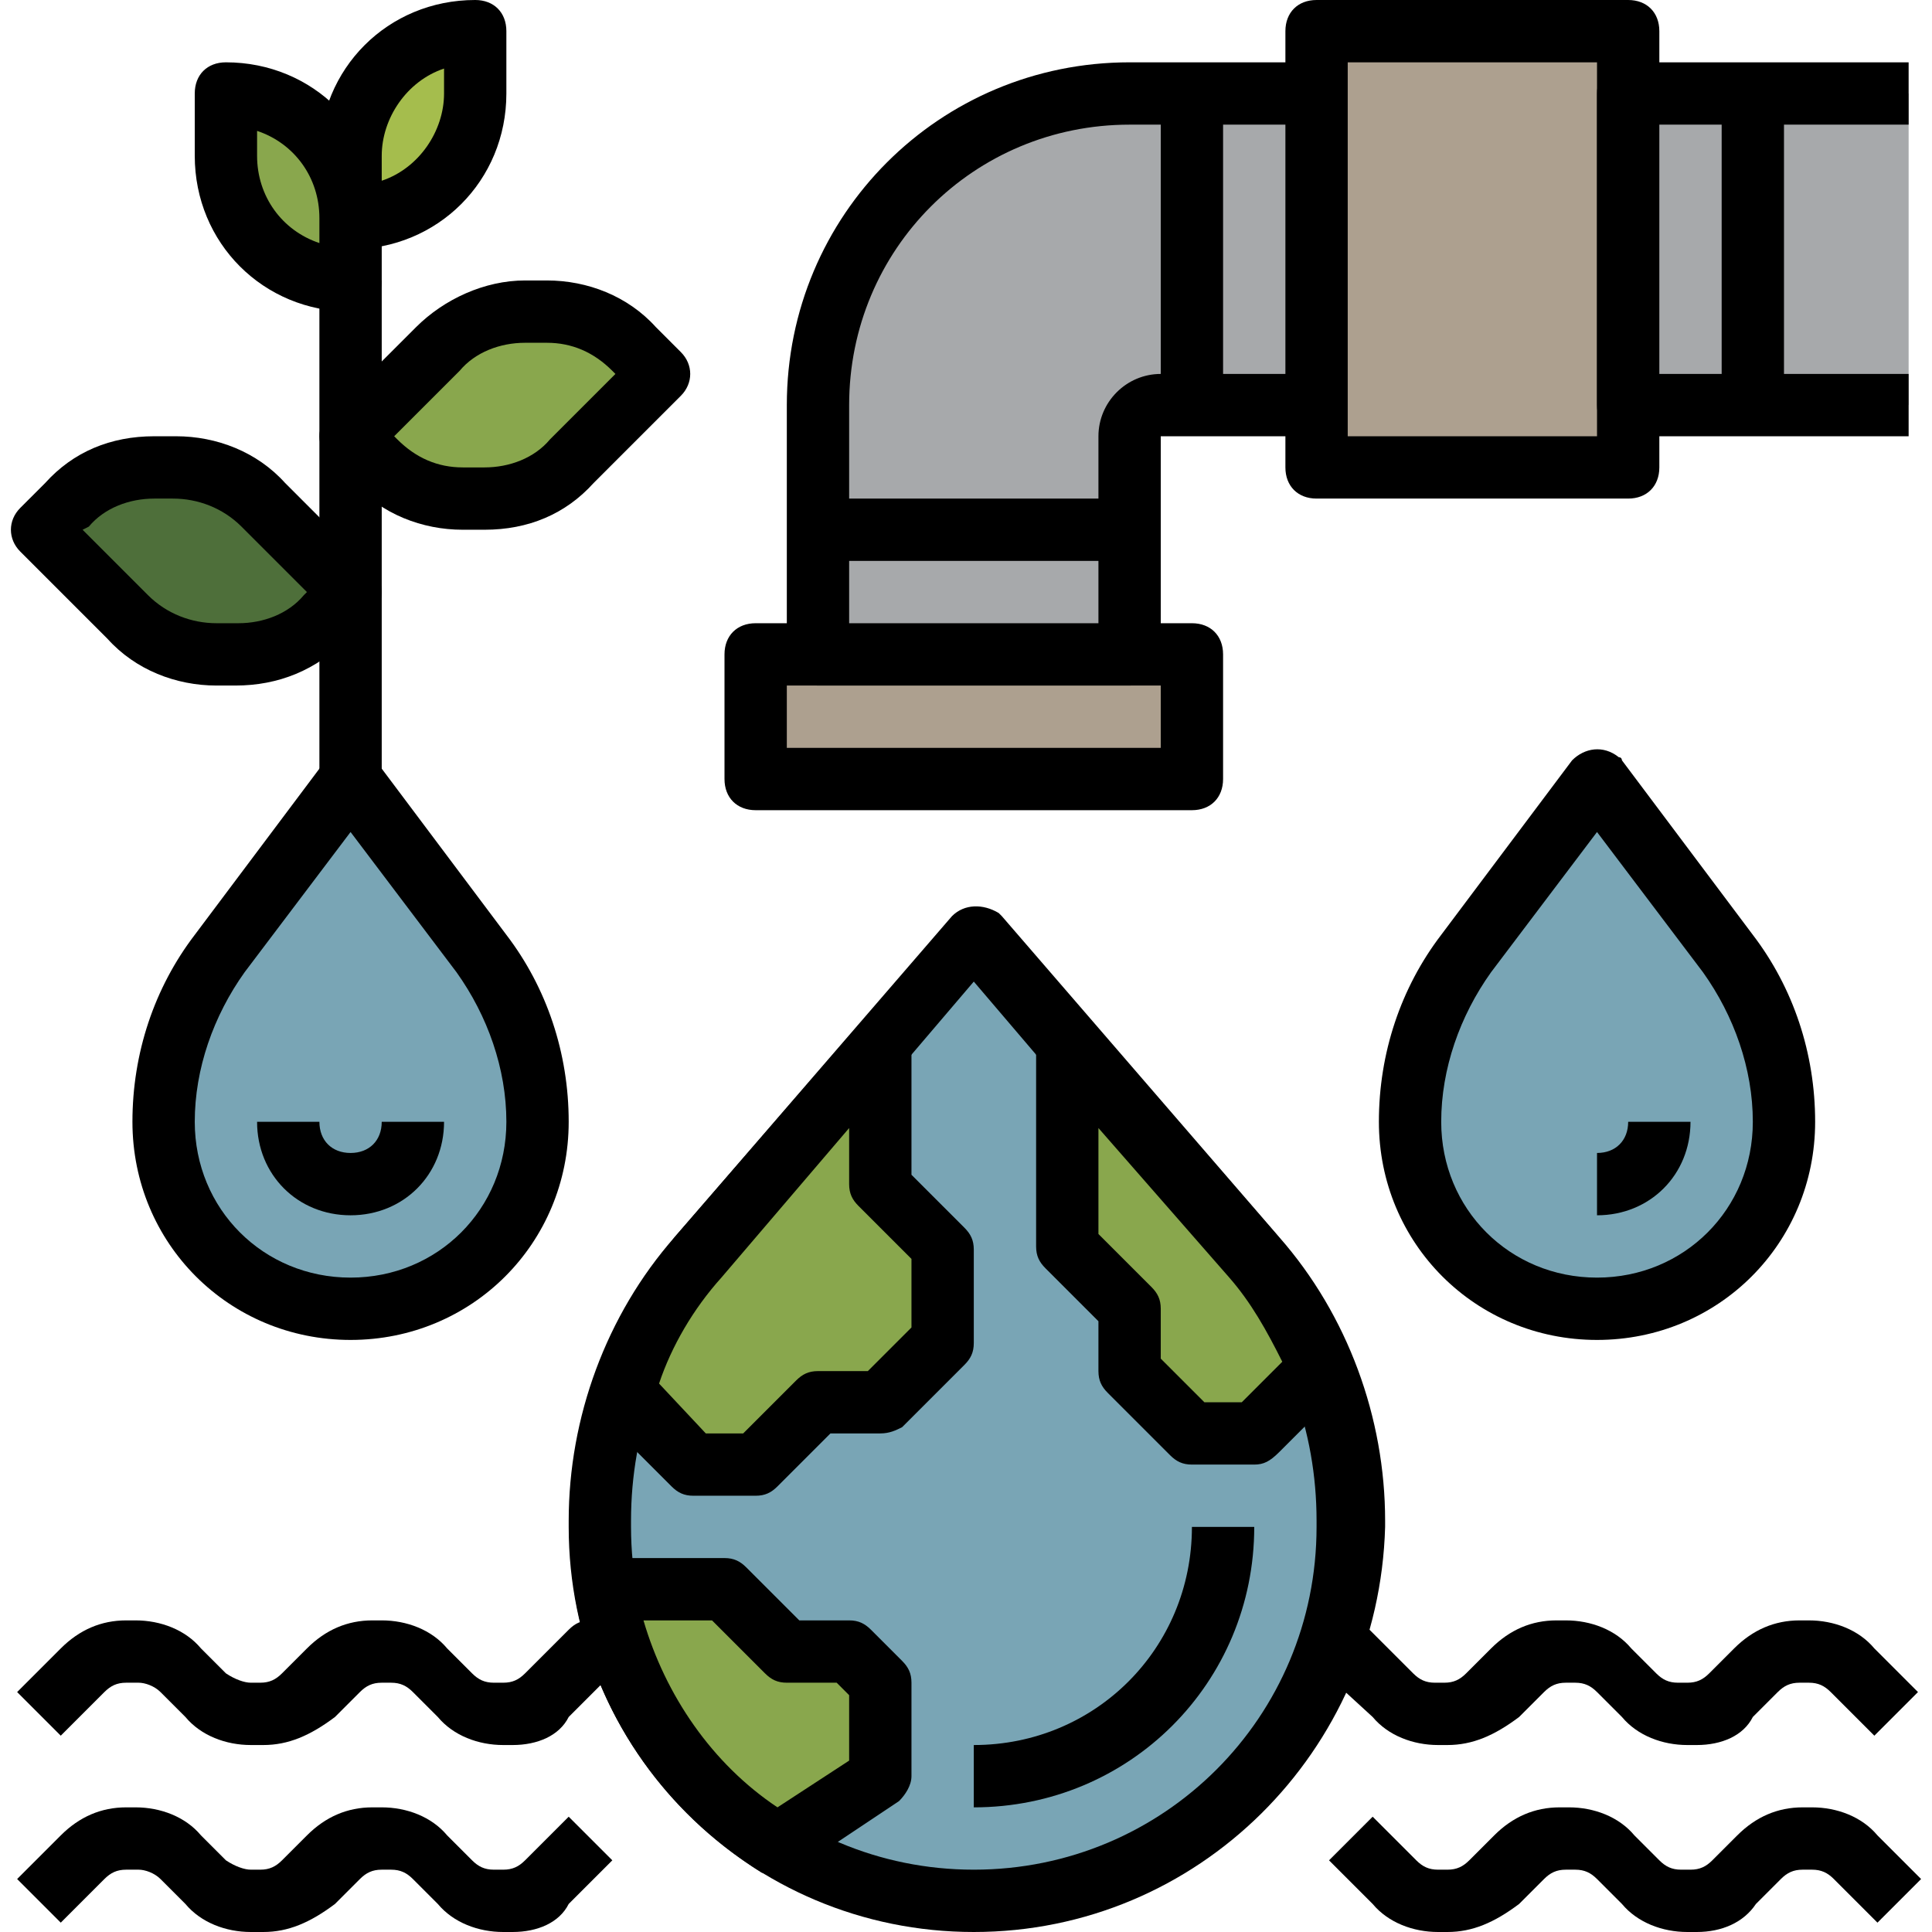
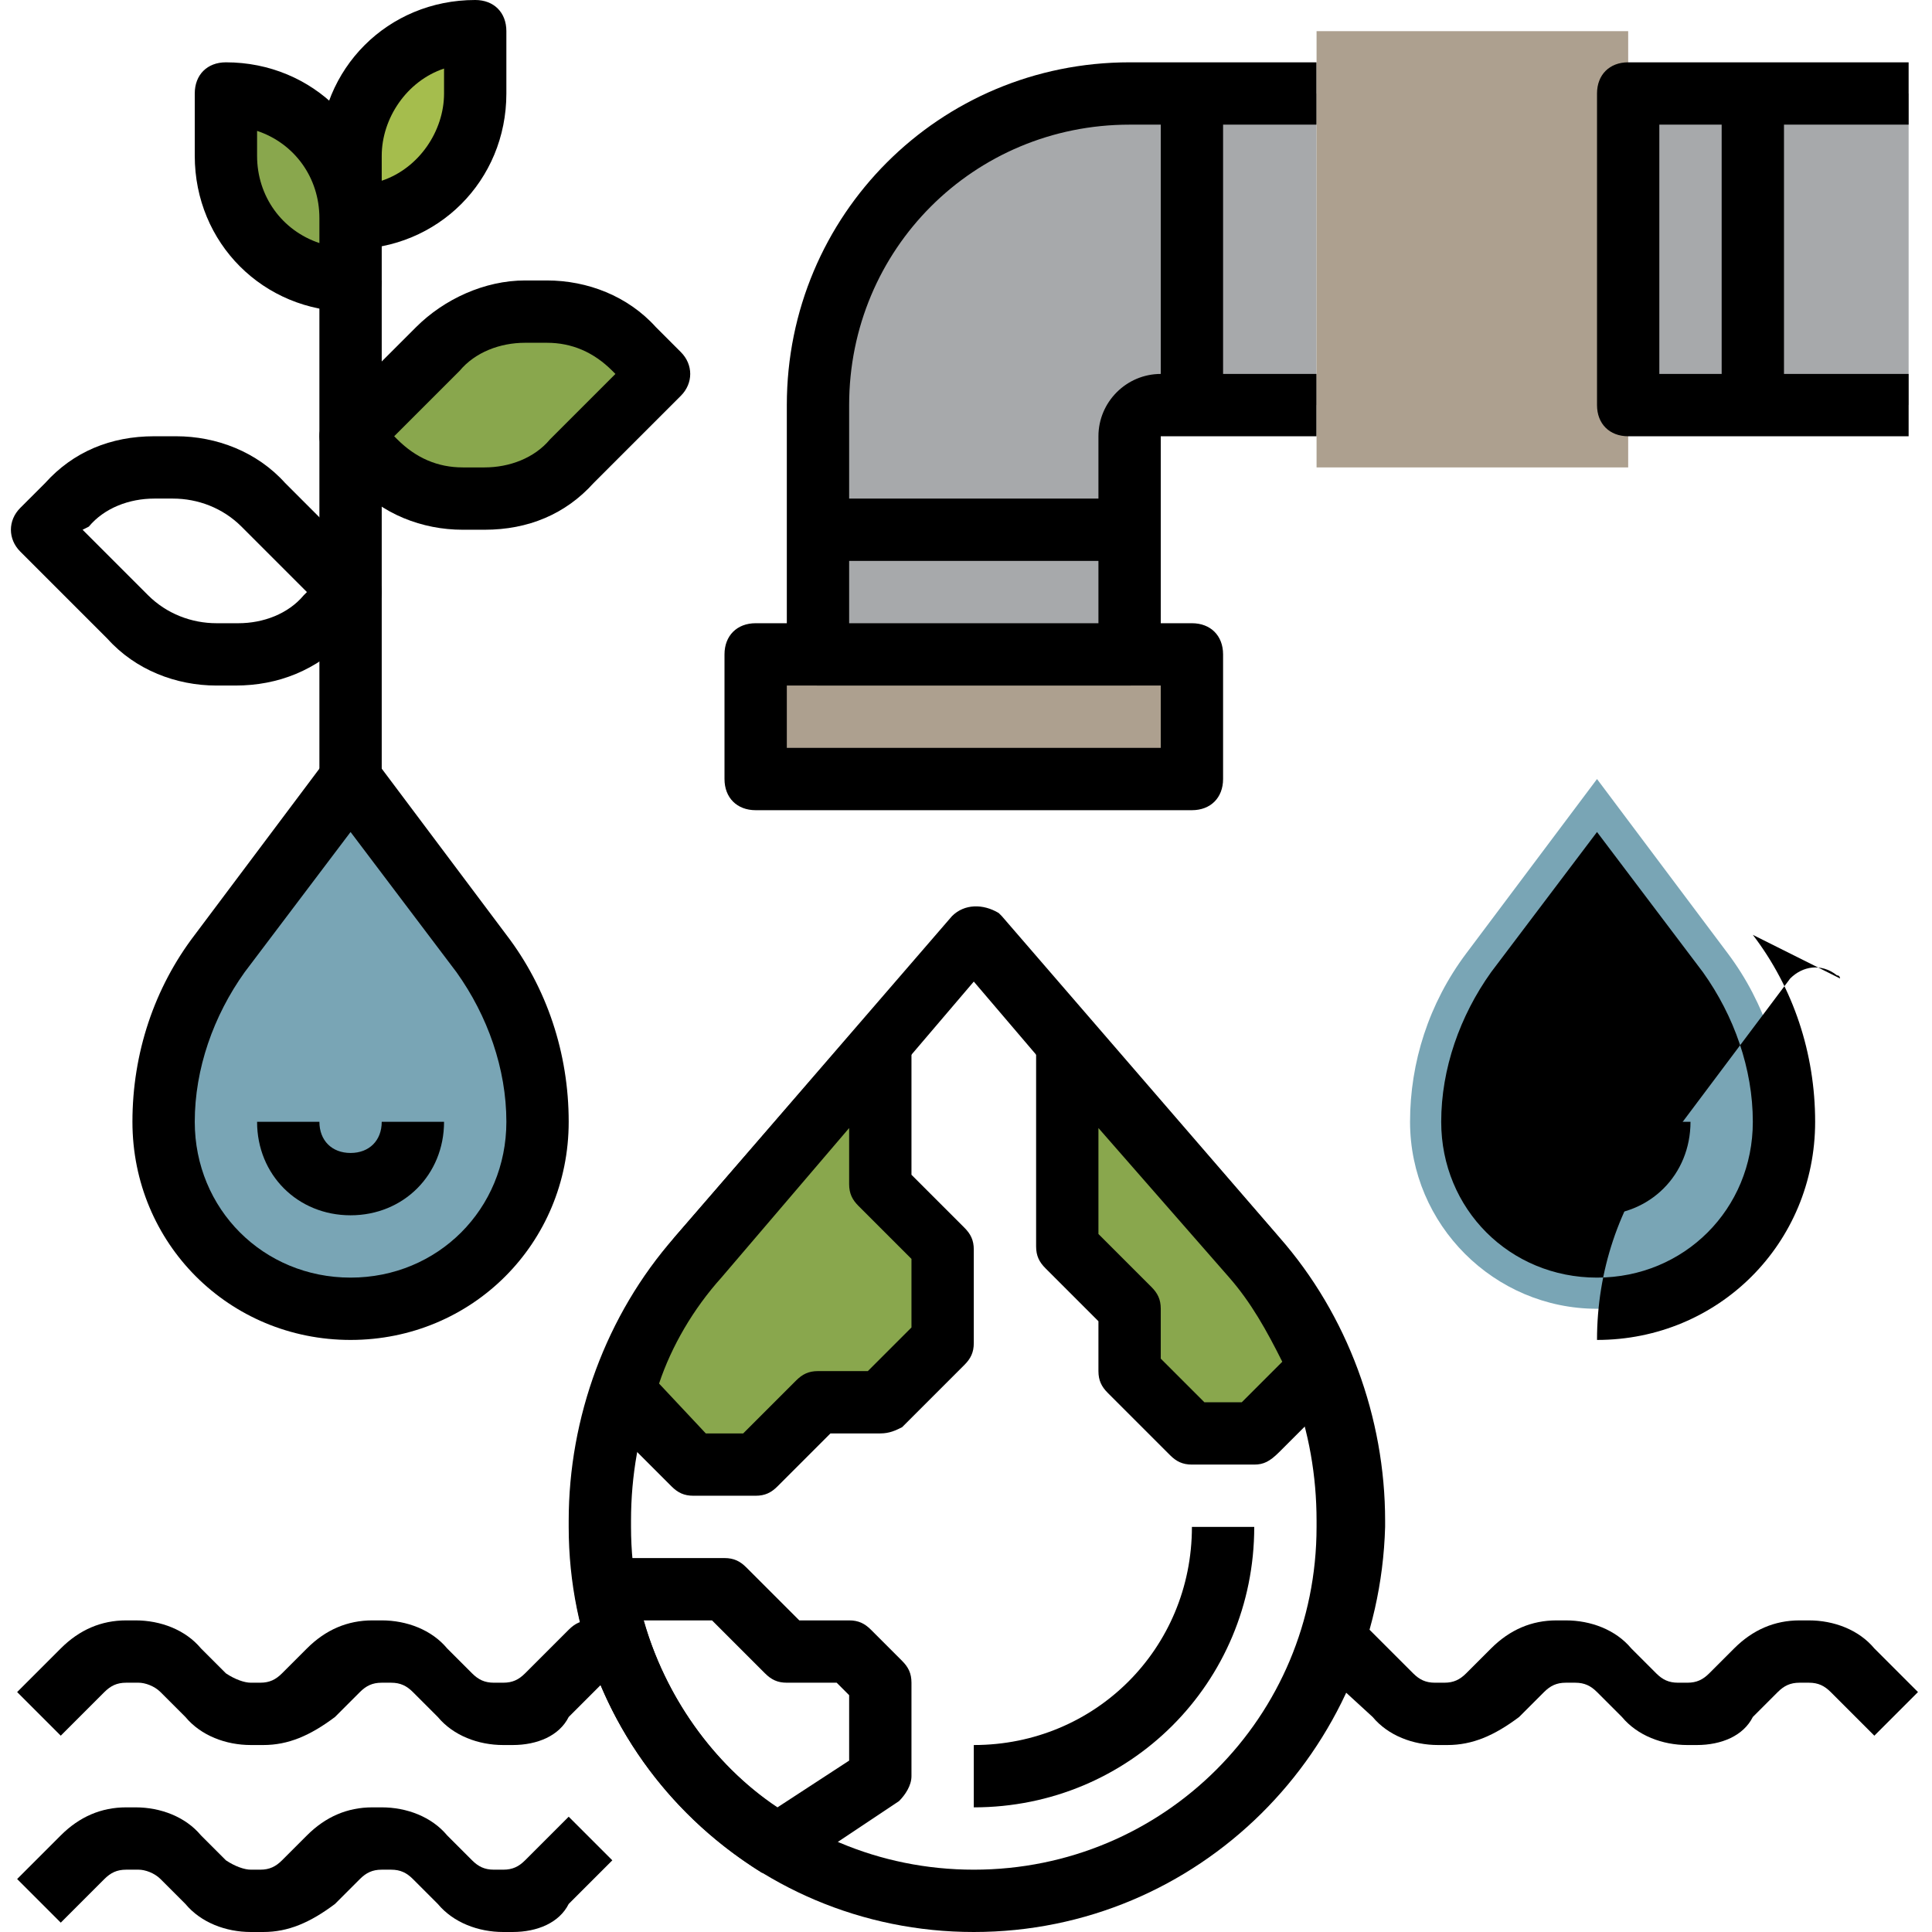
<svg xmlns="http://www.w3.org/2000/svg" version="1.1" id="Capa_1" x="0px" y="0px" viewBox="0 0 496 496" style="enable-background:new 0 0 496 496;" xml:space="preserve">
-   <path style="fill:#79A5B5;" d="M346,392v-1.6c0-24.8-8.8-48.8-24.8-68L250,240l-71.2,82.4c-16,19.2-24.8,43.2-24.8,68v1.6  c0,52.8,43.2,96,96,96S346,444.8,346,392z" />
  <path d="M250,496c-57.6,0-104-46.4-104-104v-1.6c0-26.4,9.6-52.8,27.2-72.8l71.2-82.4c3.2-3.2,8-3.2,12-0.8c0,0,0,0,0.8,0.8  l71.2,82.4c17.6,20,27.2,46.4,27.2,72.8v1.6C354,449.6,307.6,496,250,496z M250,252l-64.8,76C170,345.6,162,367.2,162,390.4v1.6  c0,48.8,39.2,88,88,88s88-39.2,88-88v-1.6c0-23.2-8-44.8-23.2-62.4L250,252z" />
  <path d="M250,464v-16c31.2,0,56-24.8,56-56h16C322,432,290,464,250,464z" />
  <path style="fill:#89A74D;" d="M178.8,322.4c-8.8,10.4-15.2,21.6-19.2,34.4L178,376h16l16-16h16l16-16v-24l-16-16v-36L178.8,322.4z" />
  <path d="M194,384h-16c-2.4,0-4-0.8-5.6-2.4L154,363.2c-2.4-2.4-3.2-5.6-1.6-8c4.8-13.6,12-26.4,20.8-37.6l47.2-54.4  c3.2-3.2,8-4,11.2-0.8c1.6,1.6,2.4,4,2.4,6.4v32.8l13.6,13.6c1.6,1.6,2.4,3.2,2.4,5.6v24c0,2.4-0.8,4-2.4,5.6l-16,16  c-1.6,0.8-3.2,1.6-5.6,1.6h-12.8l-13.6,13.6C198,383.2,196.4,384,194,384z M181.2,368h9.6l13.6-13.6c1.6-1.6,3.2-2.4,5.6-2.4h12.8  l11.2-11.2v-17.6l-13.6-13.6c-1.6-1.6-2.4-3.2-2.4-5.6v-14.4L185.2,328l0,0c-7.2,8-12.8,17.6-16,27.2L181.2,368z" />
-   <path style="fill:#89A74D;" d="M202,424l-16-16h-30.4c4.8,27.2,20.8,51.2,44,65.6l2.4-1.6l24-16v-24l-8-8H202z" />
  <path d="M199.6,481.6c-1.6,0-3.2-0.8-4-0.8c-25.6-16-43.2-41.6-48-71.2c-0.8-4,2.4-8.8,6.4-9.6c0.8,0,0.8,0,1.6,0H186  c2.4,0,4,0.8,5.6,2.4l13.6,13.6H218c2.4,0,4,0.8,5.6,2.4l8,8c1.6,1.6,2.4,3.2,2.4,5.6v24c0,2.4-1.6,4.8-3.2,6.4L204.4,480  C202.8,480.8,201.2,481.6,199.6,481.6z M165.2,416c5.6,19.2,17.6,36.8,34.4,48l18.4-12v-16.8l-3.2-3.2H202c-2.4,0-4-0.8-5.6-2.4  L182.8,416H165.2z" />
  <path style="fill:#89A74D;" d="M338,352c-4-10.4-10.4-20-17.6-28.8L274,268v52l16,16v16l16,16h16L338,352z" />
  <path d="M322,376h-16c-2.4,0-4-0.8-5.6-2.4l-16-16c-1.6-1.6-2.4-3.2-2.4-5.6v-12.8l-13.6-13.6c-1.6-1.6-2.4-3.2-2.4-5.6v-52  c0-4.8,3.2-8,8-8c2.4,0,4.8,0.8,6.4,2.4l47.2,54.4c8,9.6,14.4,20,18.4,31.2c1.6,3.2,0.8,6.4-1.6,8.8l-16,16  C326,375.2,324.4,376,322,376z M309.2,360h9.6l10.4-10.4c-4-8-8-15.2-13.6-21.6L282,289.6v27.2l13.6,13.6c1.6,1.6,2.4,3.2,2.4,5.6  v12.8L309.2,360z" />
  <rect x="194" y="168" style="fill:#ADA08F;" width="112" height="32" />
  <path d="M306,208H194c-4.8,0-8-3.2-8-8v-32c0-4.8,3.2-8,8-8h112c4.8,0,8,3.2,8,8v32C314,204.8,310.8,208,306,208z M202,192h96v-16  h-96V192z" />
  <path style="fill:#A7A9AB;" d="M338,104h-40c-4.8,0-8,3.2-8,8v56h-80v-64c0-44,36-80,80-80h48" />
  <path d="M290,176h-80c-4.8,0-8-3.2-8-8v-64c0-48.8,39.2-88,88-88h48v16h-48c-40,0-72,32-72,72v56h64v-48c0-8.8,7.2-16,16-16h40v16  h-40v56C298,172.8,294.8,176,290,176z" />
  <rect x="338" y="8" style="fill:#ADA08F;" width="80" height="112" />
-   <path d="M418,128h-80c-4.8,0-8-3.2-8-8V8c0-4.8,3.2-8,8-8h80c4.8,0,8,3.2,8,8v112C426,124.8,422.8,128,418,128z M346,112h64V16h-64  V112z" />
  <polyline style="fill:#A7A9AB;" points="490,104 418,104 418,24 490,24 " />
  <path d="M490,112h-72c-4.8,0-8-3.2-8-8V24c0-4.8,3.2-8,8-8h72v16h-64v64h64V112z" />
  <rect x="298" y="24" width="16" height="80" />
  <rect x="442" y="24" width="16" height="80" />
  <rect x="210" y="128" width="80" height="16" />
  <path style="fill:#A5BD4D;" d="M90,56L90,56L90,56V40c0-17.6,14.4-32,32-32l0,0l0,0v16C122,41.6,107.6,56,90,56z" />
  <path d="M90,64c-4.8,0-8-3.2-8-8V40c0-22.4,17.6-40,40-40c4.8,0,8,3.2,8,8v16C130,46.4,112.4,64,90,64z M114,17.6  c-9.6,3.2-16,12.8-16,22.4v6.4c9.6-3.2,16-12.8,16-22.4V17.6z" />
  <path style="fill:#89A74D;" d="M58,24L58,24c17.6,0,32,14.4,32,32v16l0,0l0,0c-17.6,0-32-14.4-32-32V24L58,24z" />
  <path d="M90,80c-22.4,0-40-17.6-40-40V24c0-4.8,3.2-8,8-8c22.4,0,40,17.6,40,40v16C98,76.8,94.8,80,90,80z M66,33.6V40  c0,10.4,6.4,19.2,16,22.4V56C82,45.6,75.6,36.8,66,33.6z" />
  <rect x="82" y="72" width="16" height="128" />
  <path style="fill:#89A74D;" d="M90,112l6.4,6.4c6.4,6.4,14.4,9.6,22.4,9.6h5.6c8.8,0,16.8-3.2,22.4-9.6L170,96l-6.4-6.4  c-6.4-6.4-14.4-9.6-22.4-9.6h-5.6c-8.8,0-16.8,3.2-22.4,9.6L90,112z" />
  <path d="M124.4,136h-5.6c-10.4,0-20.8-4-28-12l-6.4-6.4c-3.2-3.2-3.2-8,0-11.2L106.8,84c7.2-7.2,17.6-12,28-12h5.6  c10.4,0,20.8,4,28,12l6.4,6.4c3.2,3.2,3.2,8,0,11.2L152.4,124C145.2,132,135.6,136,124.4,136z M101.2,112l0.8,0.8  c4.8,4.8,10.4,7.2,16.8,7.2h5.6c6.4,0,12.8-2.4,16.8-7.2L158,96l-0.8-0.8c-4.8-4.8-10.4-7.2-16.8-7.2h-5.6c-6.4,0-12.8,2.4-16.8,7.2  L101.2,112z" />
-   <path style="fill:#4E6F3A;" d="M10,136l6.4-6.4c6.4-6.4,14.4-9.6,23.2-9.6h5.6c8.8,0,16.8,3.2,22.4,9.6L90,152l-6.4,6.4  c-6.4,6.4-14.4,9.6-23.2,9.6h-4.8c-8.8,0-16.8-3.2-22.4-9.6L10,136z" />
  <path d="M60.4,176h-4.8c-10.4,0-20.8-4-28-12L5.2,141.6c-3.2-3.2-3.2-8,0-11.2l6.4-6.4c7.2-8,16.8-12,28-12h5.6c10.4,0,20.8,4,28,12  l22.4,22.4c3.2,3.2,3.2,8,0,11.2l-6.4,6.4C81.2,172,71.6,176,60.4,176z M21.2,136L38,152.8c4.8,4.8,11.2,7.2,17.6,7.2h5.6  c6.4,0,12.8-2.4,16.8-7.2l0.8-0.8L62,135.2c-4.8-4.8-11.2-7.2-17.6-7.2h-4.8c-6.4,0-12.8,2.4-16.8,7.2L21.2,136z" />
  <path style="fill:#79A5B5;" d="M138,288L138,288c0-15.2-4.8-30.4-14.4-43.2L90,200l-33.6,44.8C46.8,257.6,42,272.8,42,288l0,0  c0,26.4,21.6,48,48,48S138,314.4,138,288z" />
  <path d="M90,344c-31.2,0-56-24.8-56-56c0-17.6,5.6-34.4,16-48l33.6-44.8c3.2-3.2,8-4,12-0.8c0.8,0,0.8,0.8,0.8,0.8L130,240  c10.4,13.6,16,30.4,16,48C146,319.2,121.2,344,90,344z M90,213.6l-27.2,36C54.8,260.8,50,274.4,50,288c0,22.4,17.6,40,40,40  s40-17.6,40-40c0-13.6-4.8-27.2-12.8-38.4L90,213.6z" />
  <path d="M90,312c-13.6,0-24-10.4-24-24h16c0,4.8,3.2,8,8,8s8-3.2,8-8h16C114,301.6,103.6,312,90,312z" />
  <path style="fill:#79A5B5;" d="M458,288L458,288c0-15.2-4.8-30.4-14.4-43.2L410,200l-33.6,44.8c-9.6,12.8-14.4,28-14.4,43.2l0,0  c0,26.4,21.6,48,48,48S458,314.4,458,288z" />
-   <path d="M410,344c-31.2,0-56-24.8-56-56c0-17.6,5.6-34.4,16-48l33.6-44.8c3.2-3.2,8-4,12-0.8c0.8,0,0.8,0.8,0.8,0.8L450,240  c10.4,13.6,16,30.4,16,48C466,319.2,441.2,344,410,344z M410,213.6l-27.2,36c-8,11.2-12.8,24.8-12.8,38.4c0,22.4,17.6,40,40,40  s40-17.6,40-40c0-13.6-4.8-27.2-12.8-38.4L410,213.6z" />
+   <path d="M410,344c0-17.6,5.6-34.4,16-48l33.6-44.8c3.2-3.2,8-4,12-0.8c0.8,0,0.8,0.8,0.8,0.8L450,240  c10.4,13.6,16,30.4,16,48C466,319.2,441.2,344,410,344z M410,213.6l-27.2,36c-8,11.2-12.8,24.8-12.8,38.4c0,22.4,17.6,40,40,40  s40-17.6,40-40c0-13.6-4.8-27.2-12.8-38.4L410,213.6z" />
  <path d="M410,312v-16c4.8,0,8-3.2,8-8h16C434,301.6,423.6,312,410,312z" />
  <path d="M131.6,496h-2.4c-6.4,0-12.8-2.4-16.8-7.2l-6.4-6.4c-1.6-1.6-3.2-2.4-5.6-2.4H98c-2.4,0-4,0.8-5.6,2.4l-6.4,6.4  c-6.4,4.8-12,7.2-18.4,7.2h-3.2c-6.4,0-12.8-2.4-16.8-7.2l-6.4-6.4c-1.6-1.6-4-2.4-5.6-2.4h-3.2c-2.4,0-4,0.8-5.6,2.4l-11.2,11.2  L4.4,482.4l11.2-11.2c4.8-4.8,10.4-7.2,16.8-7.2h2.4c6.4,0,12.8,2.4,16.8,7.2l6.4,6.4c2.4,1.6,4.8,2.4,6.4,2.4h2.4  c2.4,0,4-0.8,5.6-2.4l6.4-6.4c4.8-4.8,10.4-7.2,16.8-7.2H98c6.4,0,12.8,2.4,16.8,7.2l6.4,6.4c1.6,1.6,3.2,2.4,5.6,2.4h2.4  c2.4,0,4-0.8,5.6-2.4l11.2-11.2l11.2,11.2L146,488.8C143.6,493.6,138,496,131.6,496z" />
  <path d="M131.6,448h-2.4c-6.4,0-12.8-2.4-16.8-7.2l-6.4-6.4c-1.6-1.6-3.2-2.4-5.6-2.4H98c-2.4,0-4,0.8-5.6,2.4l-6.4,6.4  c-6.4,4.8-12,7.2-18.4,7.2h-3.2c-6.4,0-12.8-2.4-16.8-7.2l-6.4-6.4c-1.6-1.6-4-2.4-5.6-2.4h-3.2c-2.4,0-4,0.8-5.6,2.4l-11.2,11.2  L4.4,434.4l11.2-11.2c4.8-4.8,10.4-7.2,16.8-7.2h2.4c6.4,0,12.8,2.4,16.8,7.2l6.4,6.4c2.4,1.6,4.8,2.4,6.4,2.4h2.4  c2.4,0,4-0.8,5.6-2.4l6.4-6.4c4.8-4.8,10.4-7.2,16.8-7.2H98c6.4,0,12.8,2.4,16.8,7.2l6.4,6.4c1.6,1.6,3.2,2.4,5.6,2.4h2.4  c2.4,0,4-0.8,5.6-2.4l11.2-11.2c1.6-1.6,3.2-2.4,5.6-2.4h8v16h-4.8l-8.8,8.8C143.6,445.6,138,448,131.6,448z" />
-   <path d="M435.6,496h-2.4c-6.4,0-12.8-2.4-16.8-7.2l-6.4-6.4c-1.6-1.6-3.2-2.4-5.6-2.4H402c-2.4,0-4,0.8-5.6,2.4l-6.4,6.4  c-6.4,4.8-12,7.2-18.4,7.2h-2.4c-6.4,0-12.8-2.4-16.8-7.2l-11.2-11.2l11.2-11.2l11.2,11.2c1.6,1.6,3.2,2.4,5.6,2.4h2.4  c2.4,0,4-0.8,5.6-2.4l6.4-6.4c4.8-4.8,10.4-7.2,16.8-7.2h2.4c6.4,0,12.8,2.4,16.8,7.2l6.4,6.4c1.6,1.6,3.2,2.4,5.6,2.4h2.4  c2.4,0,4-0.8,5.6-2.4l6.4-6.4c4.8-4.8,10.4-7.2,16.8-7.2h2.4c6.4,0,12.8,2.4,16.8,7.2l11.2,11.2L482,493.6l-11.2-11.2  c-1.6-1.6-3.2-2.4-5.6-2.4h-2.4c-2.4,0-4,0.8-5.6,2.4l-6.4,6.4C447.6,493.6,442,496,435.6,496z" />
  <path d="M435.6,448h-2.4c-6.4,0-12.8-2.4-16.8-7.2l-6.4-6.4c-1.6-1.6-3.2-2.4-5.6-2.4H402c-2.4,0-4,0.8-5.6,2.4l-6.4,6.4  c-6.4,4.8-12,7.2-18.4,7.2h-2.4c-6.4,0-12.8-2.4-16.8-7.2l-9.6-8.8H338v-16h8c2.4,0,4,0.8,5.6,2.4l11.2,11.2  c1.6,1.6,3.2,2.4,5.6,2.4h2.4c2.4,0,4-0.8,5.6-2.4l6.4-6.4c4.8-4.8,10.4-7.2,16.8-7.2h2.4c6.4,0,12.8,2.4,16.8,7.2l6.4,6.4  c1.6,1.6,3.2,2.4,5.6,2.4h2.4c2.4,0,4-0.8,5.6-2.4l6.4-6.4c4.8-4.8,10.4-7.2,16.8-7.2h2.4c6.4,0,12.8,2.4,16.8,7.2l11.2,11.2  l-11.2,11.2L470,434.4c-1.6-1.6-3.2-2.4-5.6-2.4H462c-2.4,0-4,0.8-5.6,2.4l-6.4,6.4C447.6,445.6,442,448,435.6,448z" />
  <g>
</g>
  <g>
</g>
  <g>
</g>
  <g>
</g>
  <g>
</g>
  <g>
</g>
  <g>
</g>
  <g>
</g>
  <g>
</g>
  <g>
</g>
  <g>
</g>
  <g>
</g>
  <g>
</g>
  <g>
</g>
  <g>
</g>
</svg>